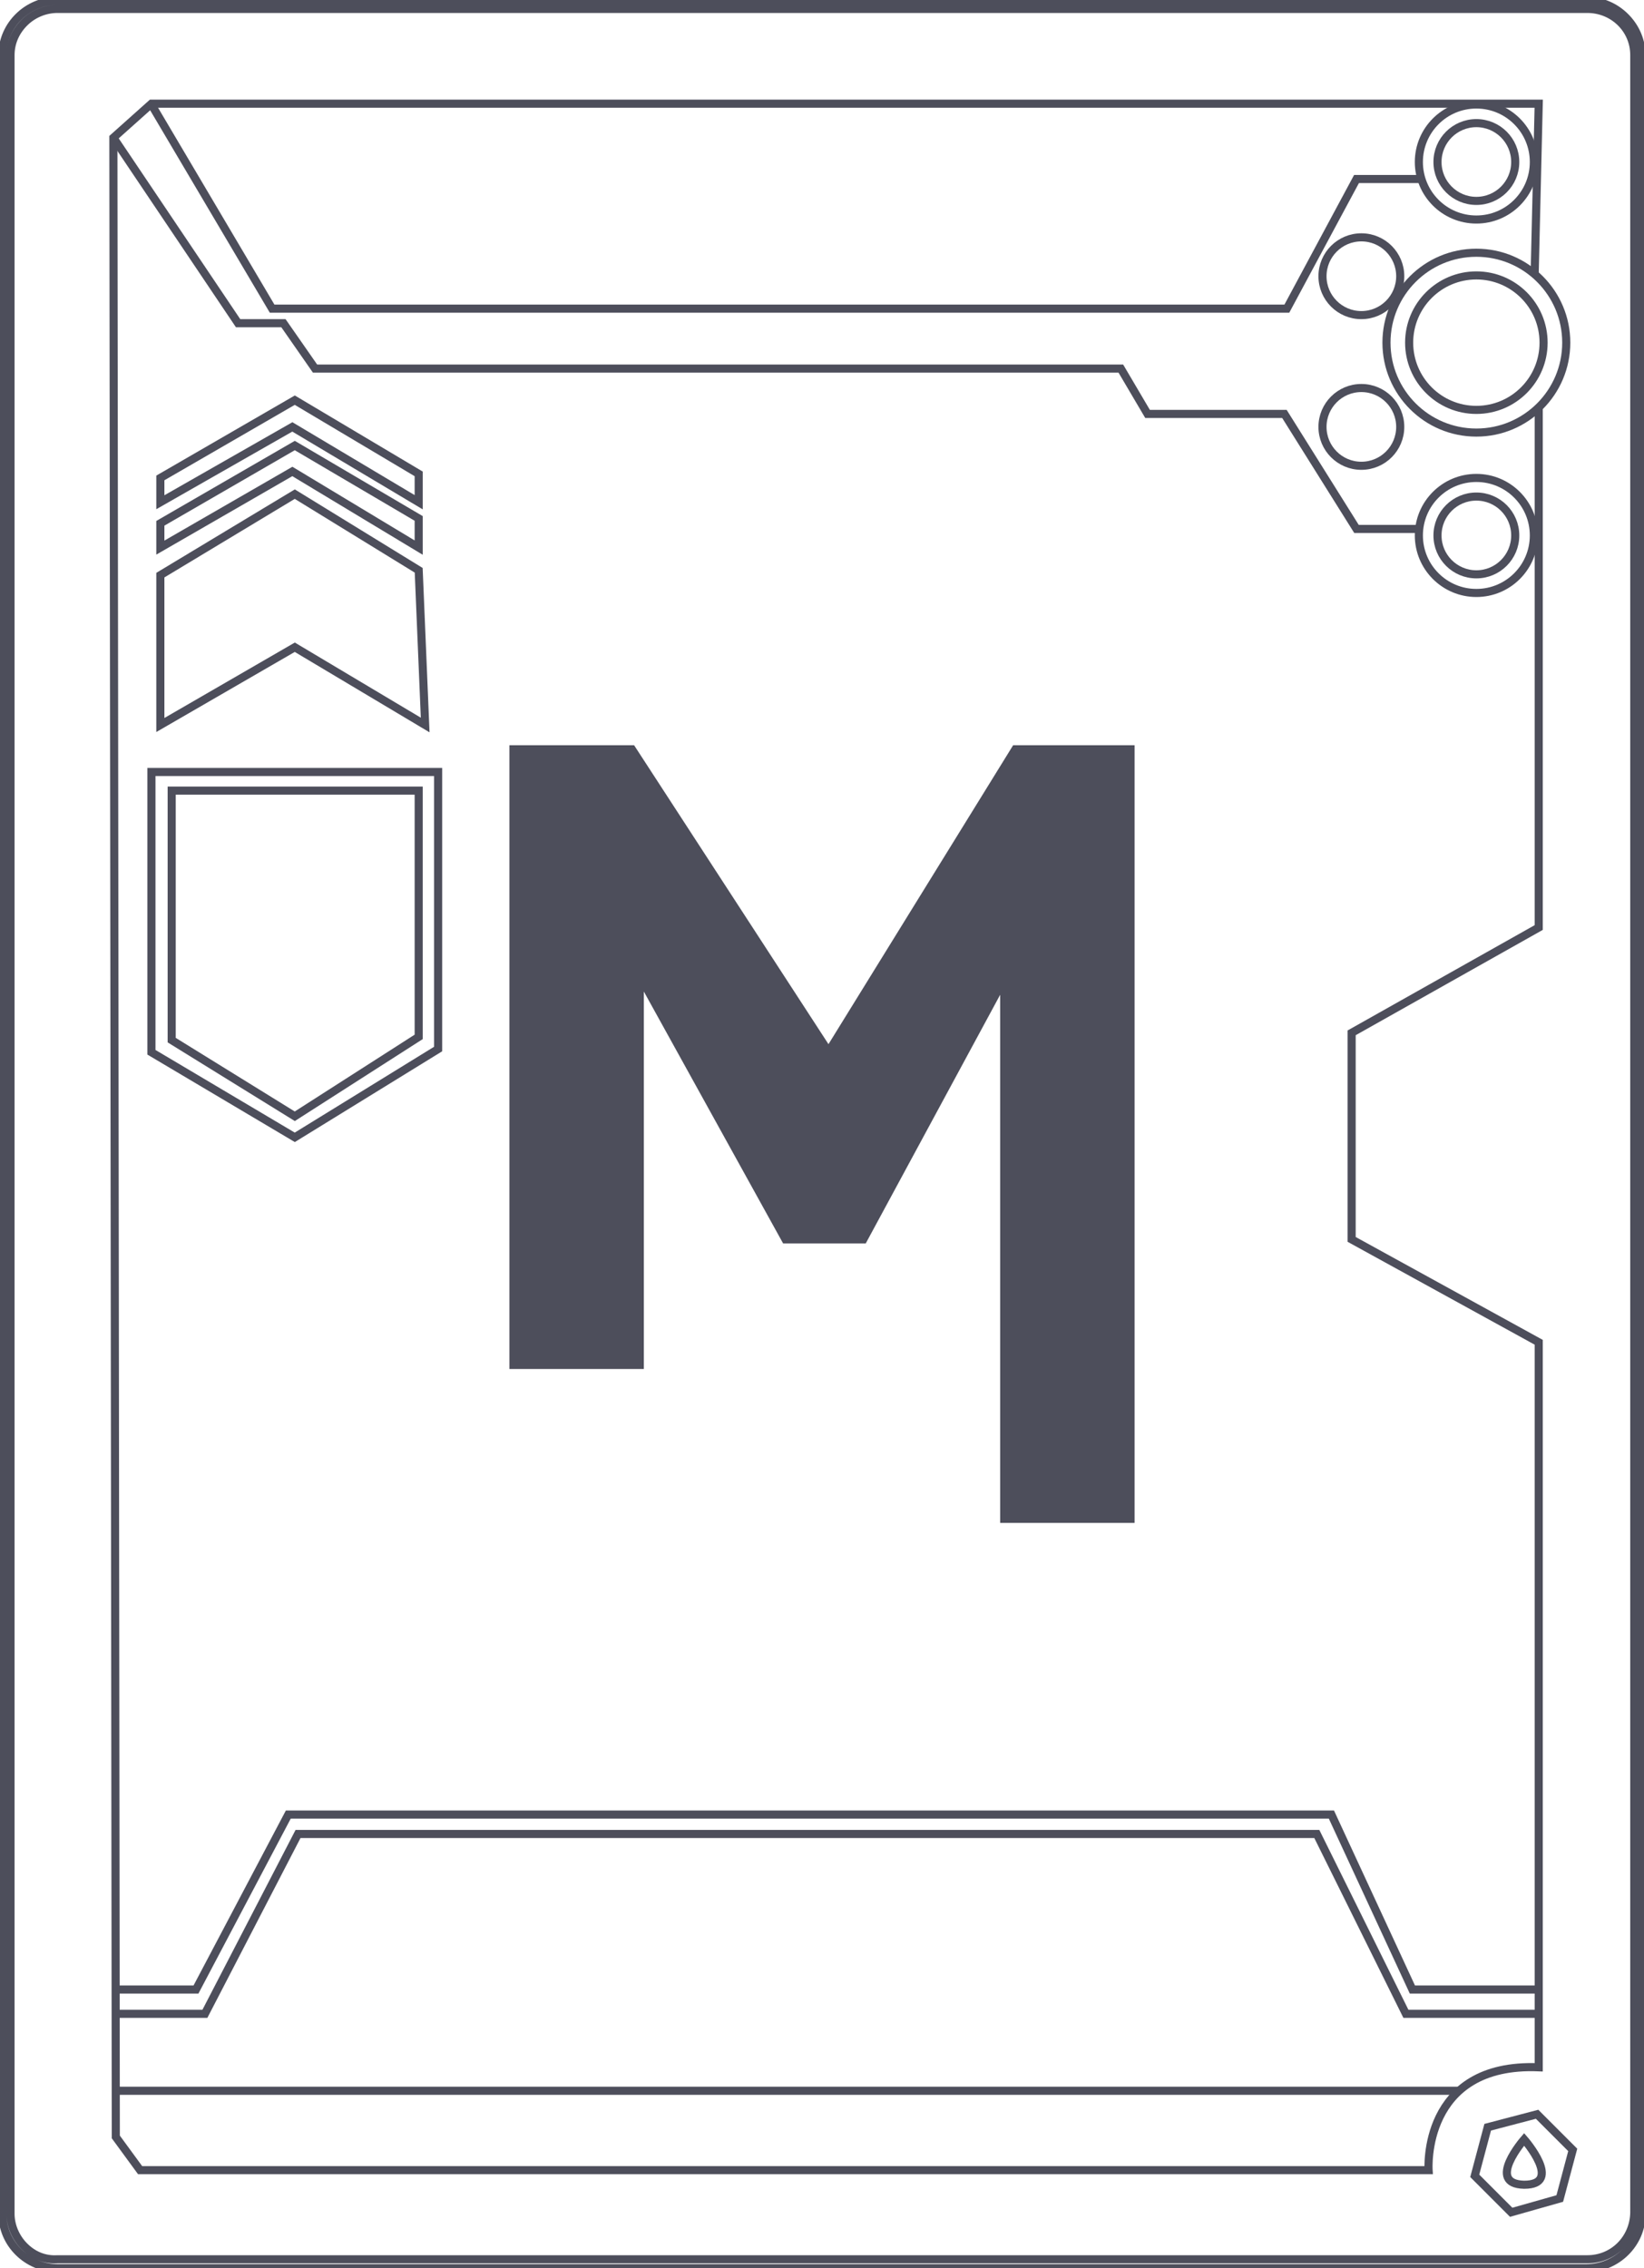
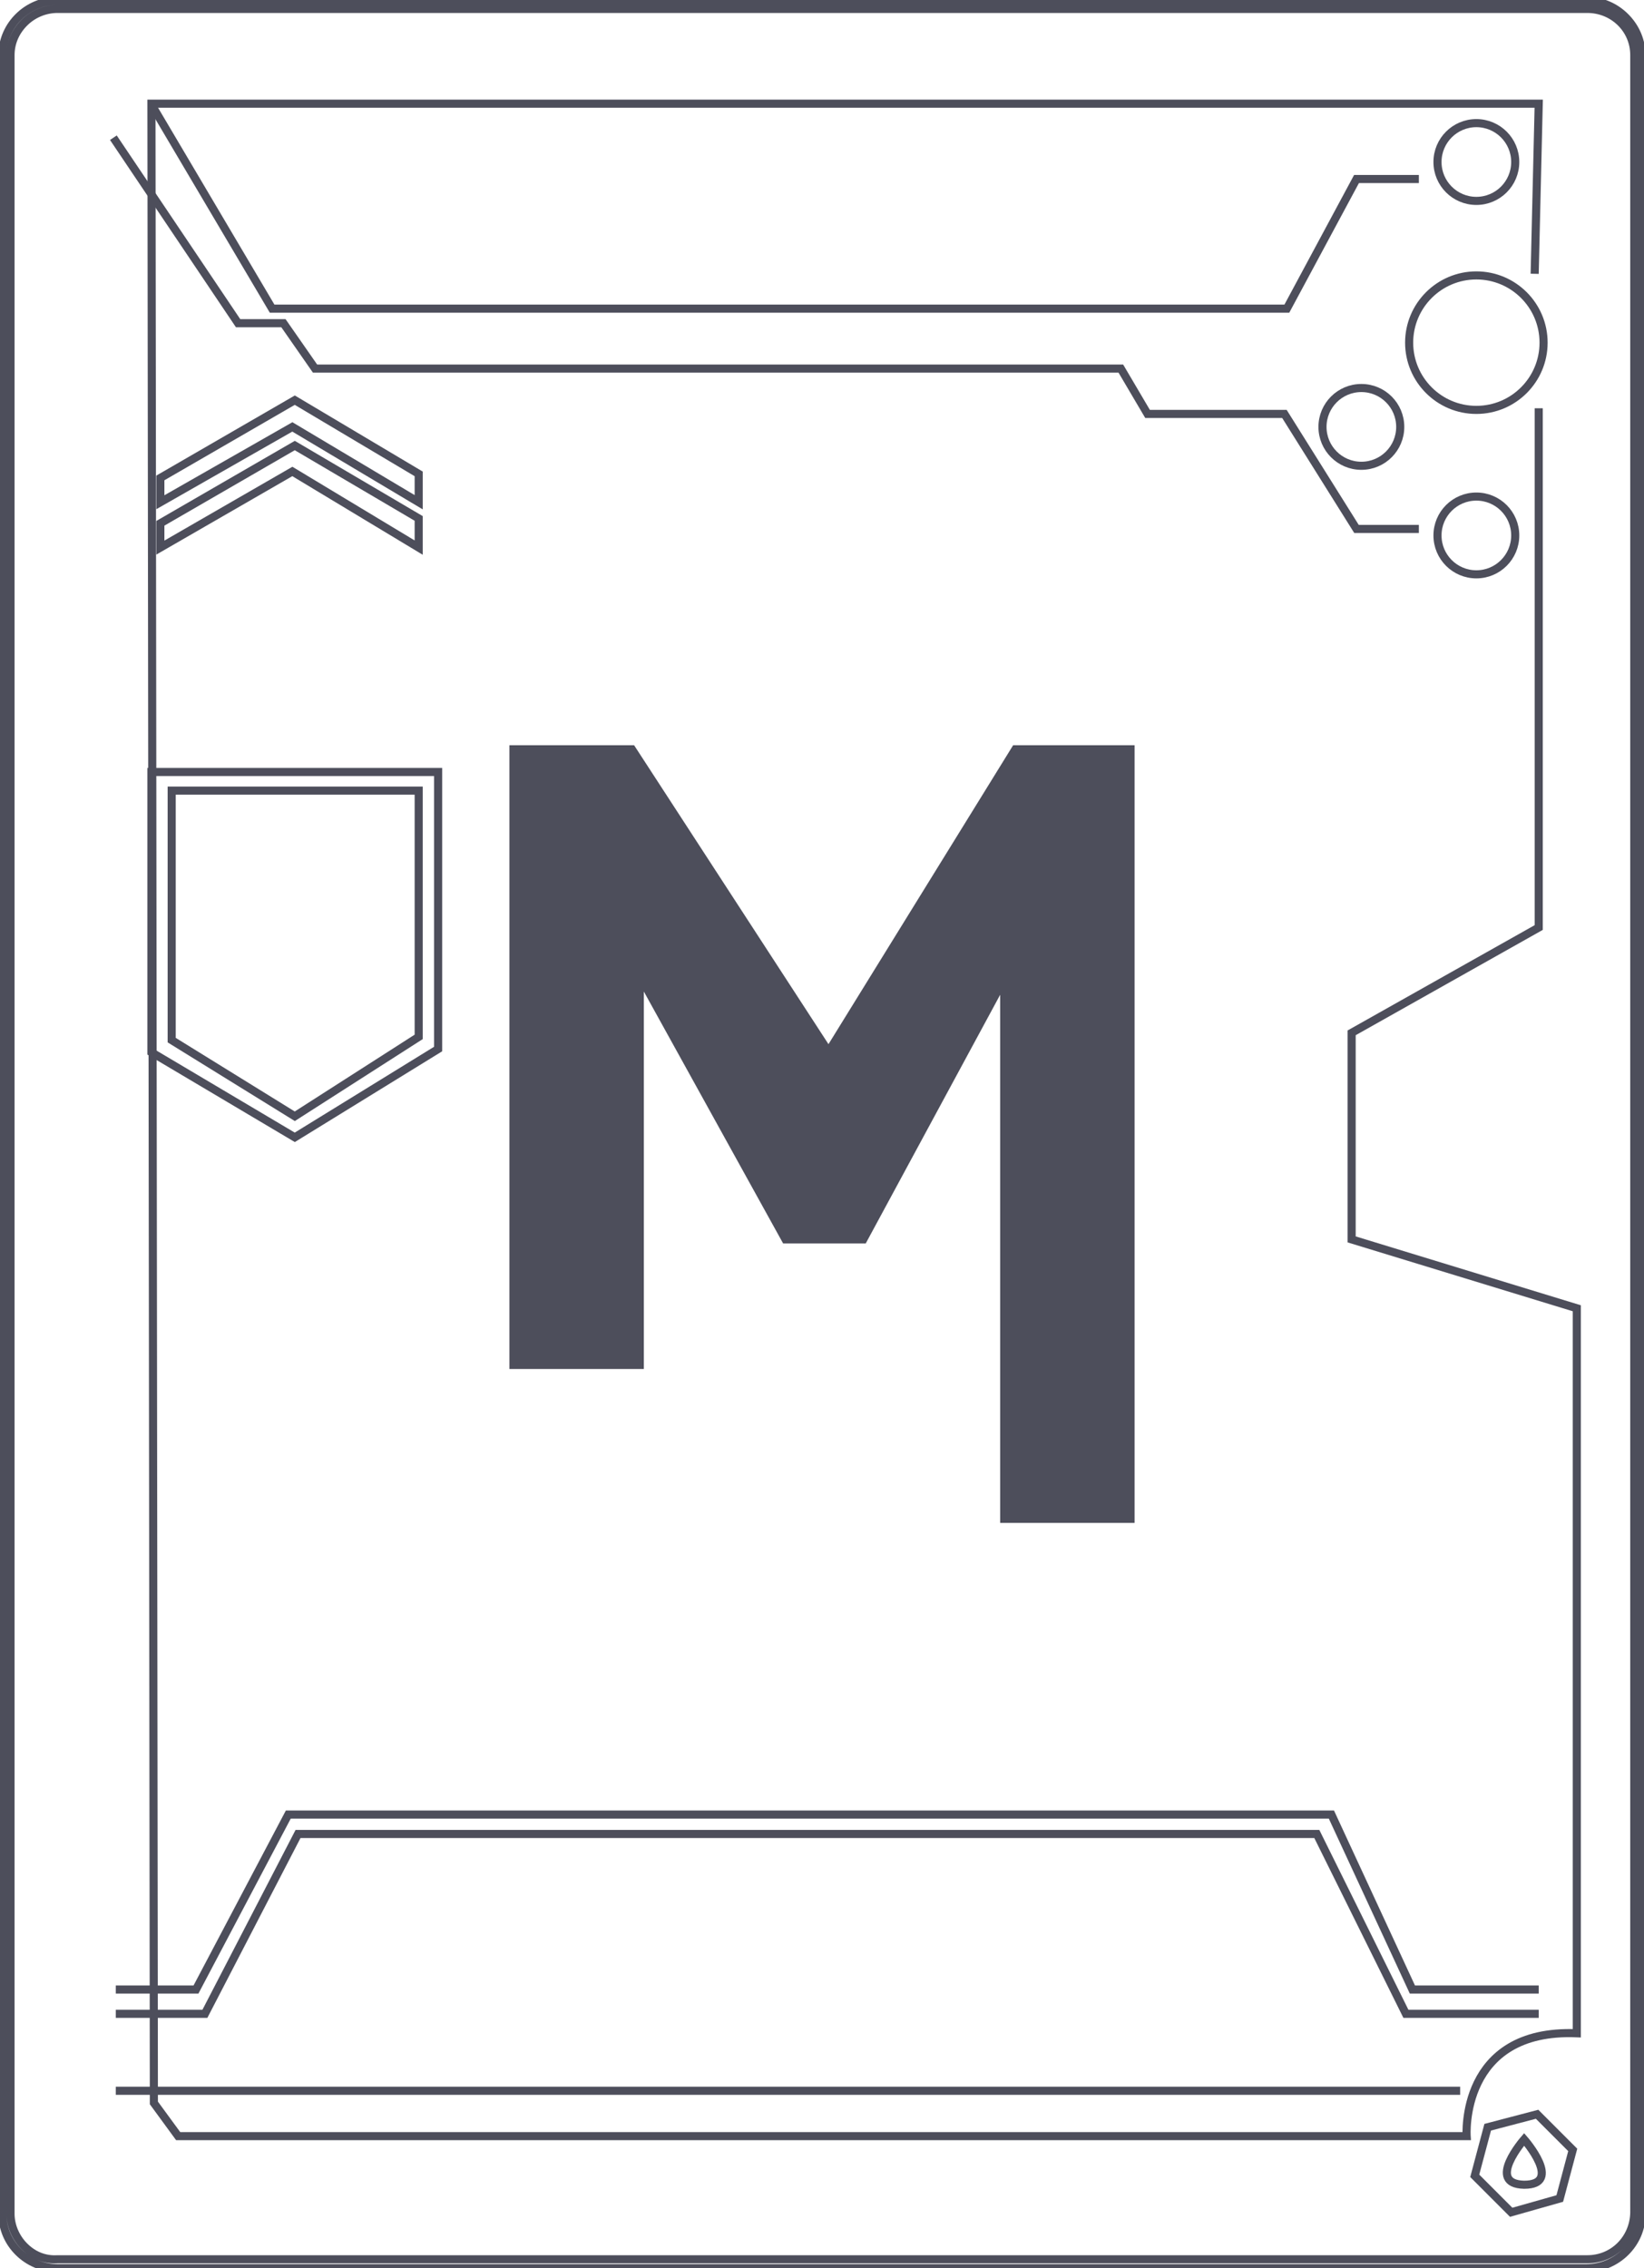
<svg xmlns="http://www.w3.org/2000/svg" version="1.1" id="Layer_1" x="0px" y="0px" viewBox="0 0 203 280" style="enable-background:new 0 0 203 280;" xml:space="preserve">
  <style type="text/css">
	.st0{fill:none;stroke:#4D4E5B;stroke-miterlimit:10;}
	.st1{fill:#4D4E5B;}
</style>
  <path class="st0" d="M200.7,2.1c1.3,1.3,2,3,2,4.8v266.4c0,3.7-3.1,6.7-6.8,6.7H7.1c-3.7,0-6.8-3-6.8-6.7l0,0V6.8  c0-3.7,3.1-6.7,6.8-6.7h188.8C197.7,0.1,199.4,0.8,200.7,2.1z M3,277.3c1.1,1.1,2.5,1.7,4.1,1.6H196c3.2,0,5.7-2.5,5.8-5.7V6.8  c0-3.2-2.6-5.7-5.8-5.7H7.1c-1.5,0-3,0.6-4.1,1.7s-1.7,2.5-1.7,4v266.5C1.3,274.7,1.9,276.2,3,277.3L3,277.3z" />
  <path class="st0" d="M4,158.6" />
-   <path class="st0" d="M189.5,33.8l0.5-21h-11.6H18.7L14,17l0.3,246.8l3,4.1h159.1c0,0-0.9-13.3,13.6-12.7v-89.5L166.9,153v-25.5  l23.1-13V67.7V50.4" />
+   <path class="st0" d="M189.5,33.8l0.5-21h-11.6H18.7l0.3,246.8l3,4.1h159.1c0,0-0.9-13.3,13.6-12.7v-89.5L166.9,153v-25.5  l23.1-13V67.7V50.4" />
  <polyline class="st0" points="18.7,12.9 33.6,38.1 158.9,38.1 167.5,22.1 175.2,22.1 " />
  <polyline class="st0" points="14,17 29.4,39.9 35,39.9 38.9,45.5 138.4,45.5 141.7,51.1 158.6,51.1 167.5,65.3 175.2,65.3 " />
  <polygon class="st0" points="18.7,95.3 54.1,95.3 54.1,129.5 36.4,140.4 18.7,129.9 " />
  <polygon class="st0" points="21.2,97.6 51.7,97.6 51.7,128 36.4,137.8 21.2,128.4 " />
-   <polygon class="st0" points="19.8,89.5 19.8,71 36.4,61 51.7,70.4 52.5,89.5 36.4,79.9 " />
  <polygon class="st0" points="19.8,67.6 36.1,58.2 51.7,67.6 51.7,64 36.4,55 19.8,64.6 " />
  <polygon class="st0" points="19.8,62 36.1,52.7 51.7,62 51.7,58.5 36.4,49.4 19.8,59 " />
  <polyline class="st0" points="14.3,245.6 24.2,245.6 35.6,224 164.4,224 174.4,245.6 190,245.6 " />
  <polyline class="st0" points="14.3,248.6 25.3,248.6 36.8,226.4 162.6,226.4 173.6,248.6 190,248.6 " />
  <path class="st0" d="M14.3,258.1c0.9,0,166,0,166,0" />
  <polygon class="st0" points="189.8,261 183.7,262.6 182.1,268.6 186.6,273.1 192.6,271.4 194.2,265.4 " />
  <path class="st0" d="M188.2,264.1c0,0-4.8,5.5,0,5.6C193.1,269.7,188.2,264.1,188.2,264.1z" />
-   <circle class="st0" cx="182.3" cy="20" r="7.1" />
-   <circle class="st0" cx="182.3" cy="66.1" r="7.1" />
-   <circle class="st0" cx="182.3" cy="42.3" r="11.1" />
  <circle class="st0" cx="182.3" cy="42.3" r="8.3" />
  <circle class="st0" cx="182.3" cy="66.1" r="4.8" />
  <circle class="st0" cx="182.3" cy="20" r="4.8" />
  <circle class="st0" cx="168.1" cy="52.7" r="4.8" />
-   <circle class="st0" cx="168.1" cy="34.1" r="4.8" />
  <g>
    <path class="st1" d="M62.9,92h15.4l24,36.9L125.1,92h15V188h-16.6v-65.2l-16.6,30.7H96.7l-17.2-31.1v46.6H62.9V92z" />
  </g>
</svg>